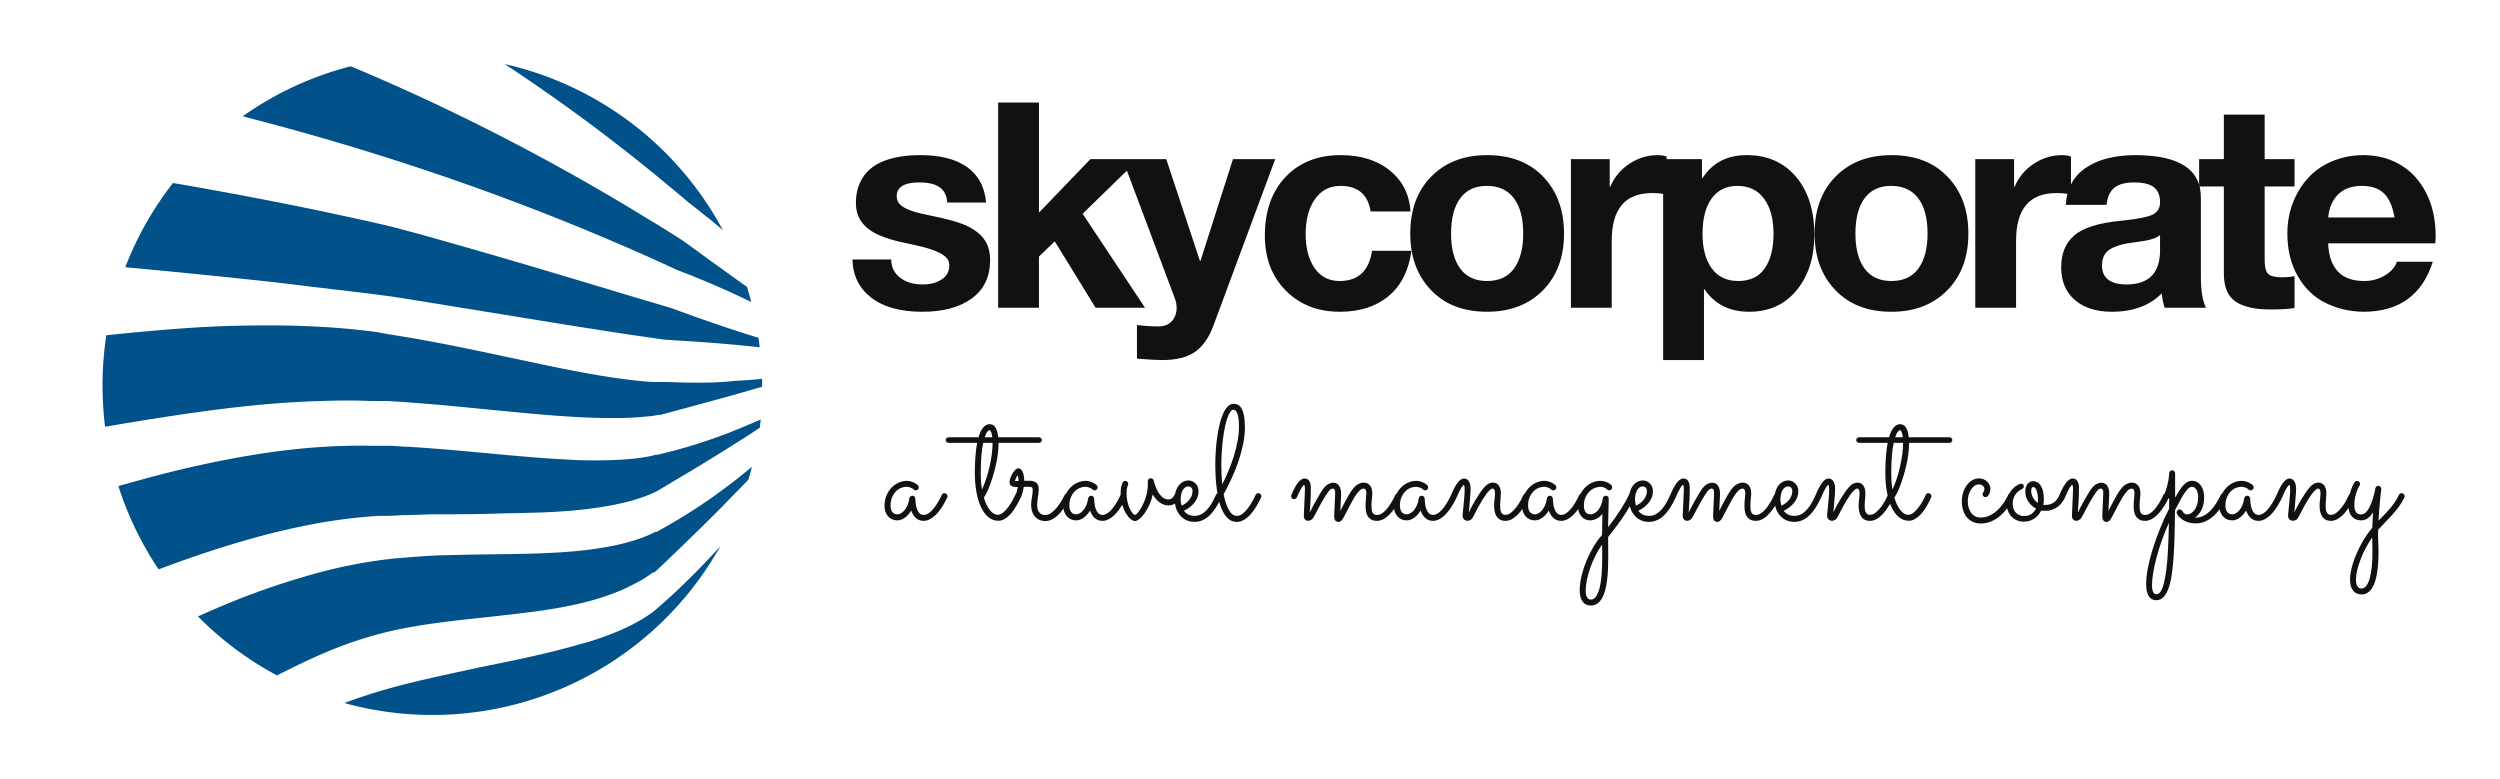
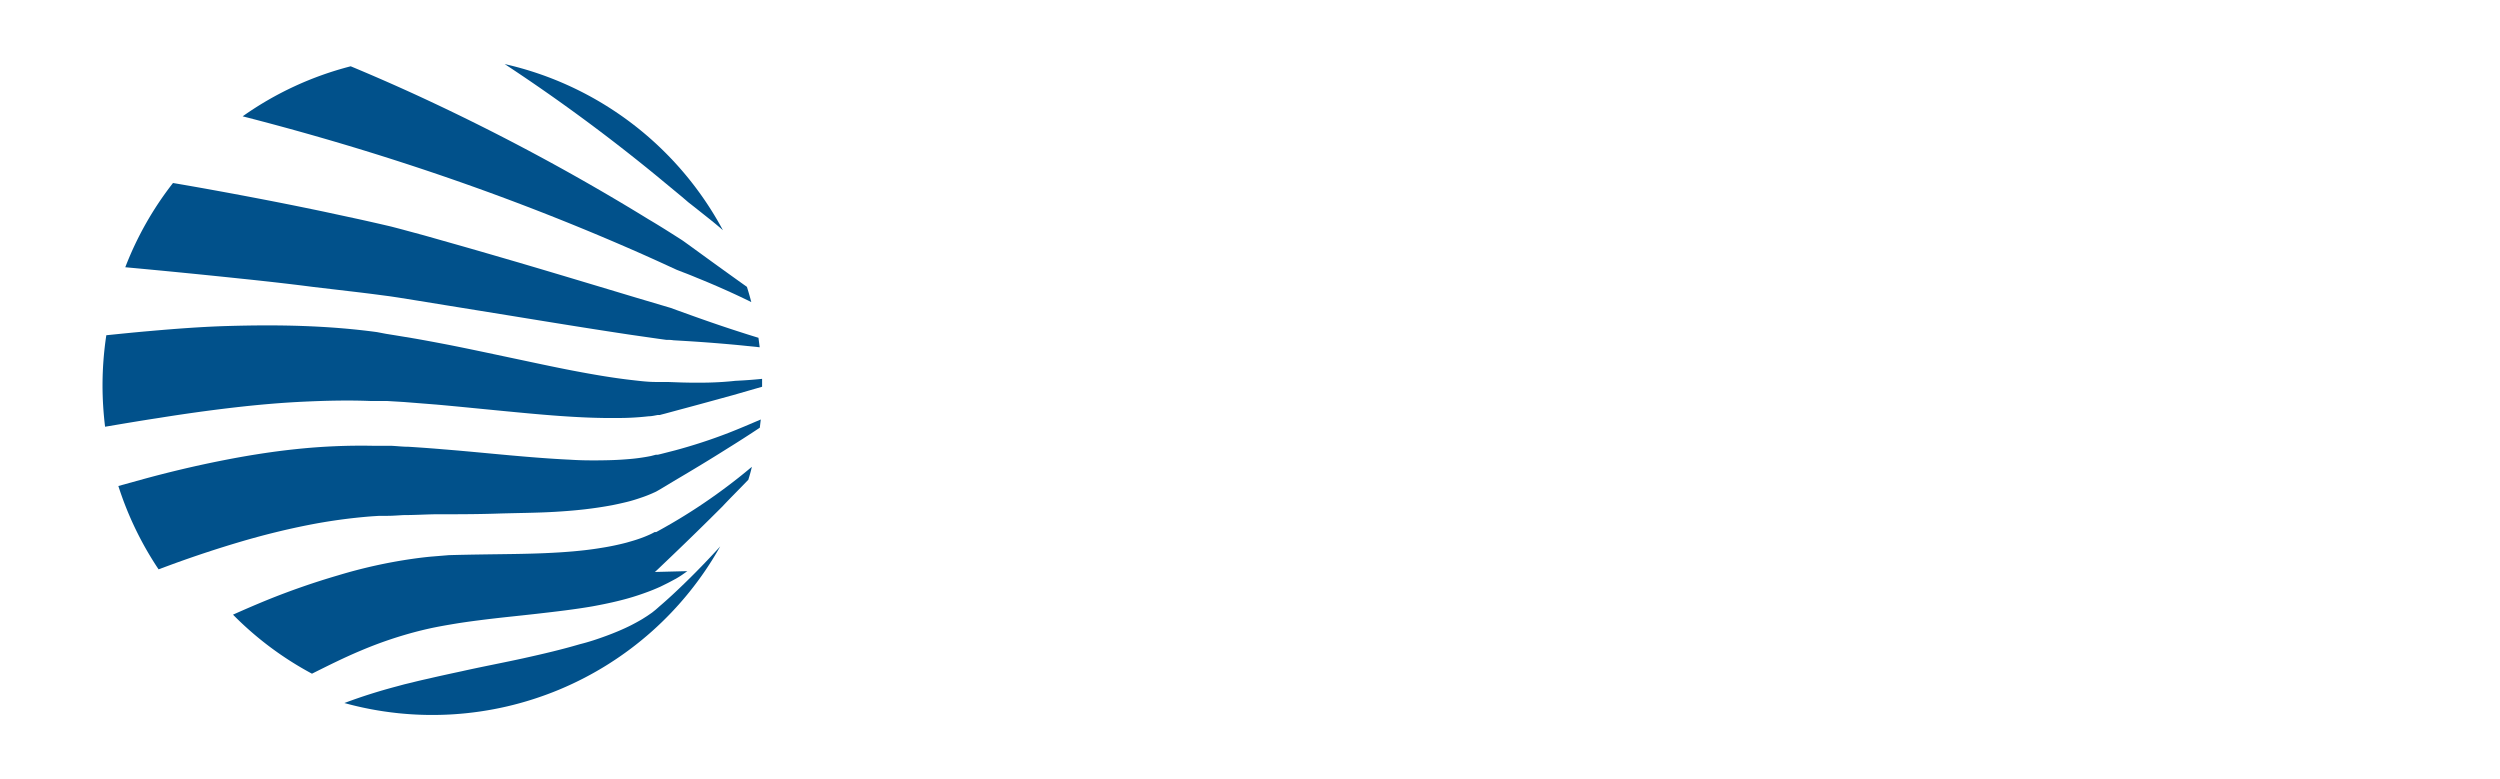
<svg xmlns="http://www.w3.org/2000/svg" version="1.1" width="3162.136" height="985.698" viewBox="0 0 3162.136 985.698">
  <g transform="scale(8.107) translate(10, 10)">
    <defs id="SvgjsDefs9407" />
    <g id="SvgjsG9408" featureKey="symbolFeature-0" transform="matrix(1.286,0,0,1.286,-6.864,-13.482)" fill="#01518b">
      <defs />
      <title />
-       <path d="M85.32,62.07A68.22,68.22,0,0,1,79,66.23c-.54.31-1.08.62-1.63.92l-.2.11-.11,0,0,0h0l-.07,0-.1.05c-.14.08-.32.17-.52.26a14,14,0,0,1-1.32.52c-.48.17-1,.31-1.48.45a30.59,30.59,0,0,1-3.14.65c-1.08.18-2.19.31-3.33.41-2.27.2-4.65.28-7.16.32s-5.15.06-7.92.14c-1.38,0-2.8.11-4.25.21l-2.19.18c-.74.07-1.48.16-2.25.27a61,61,0,0,0-9,2,90.87,90.87,0,0,0-8.63,3c-1.39.57-2.76,1.16-4.12,1.77a39.89,39.89,0,0,0,9.58,7.16c2-1,4-2,6-2.83a48.67,48.67,0,0,1,7.14-2.39c.57-.14,1.17-.28,1.77-.4s1.2-.23,1.8-.33c1.2-.21,2.4-.38,3.59-.53,2.38-.31,4.73-.53,7-.79s4.53-.52,6.73-.9c1.09-.2,2.18-.42,3.26-.69a29.78,29.78,0,0,0,3.27-1c.56-.2,1.12-.43,1.7-.69l.89-.44c.3-.15.62-.33,1-.53a11.4,11.4,0,0,0,1.08-.7c.1-.06.2-.15.31-.22L77,72.1l.09-.07.07-.06.1-.09.19-.18L79,70.22q3.14-3,6.22-6.08c1-1.07,2.09-2.14,3.13-3.23.16-.52.3-1,.43-1.57Q87.07,60.78,85.32,62.07Z" style="fill-rule: evenodd;" />
+       <path d="M85.32,62.07A68.22,68.22,0,0,1,79,66.23c-.54.31-1.08.62-1.63.92l-.2.11-.11,0,0,0h0l-.07,0-.1.05c-.14.08-.32.17-.52.26a14,14,0,0,1-1.32.52c-.48.17-1,.31-1.48.45a30.59,30.59,0,0,1-3.14.65c-1.08.18-2.19.31-3.33.41-2.27.2-4.65.28-7.16.32s-5.15.06-7.92.14l-2.19.18c-.74.07-1.48.16-2.25.27a61,61,0,0,0-9,2,90.87,90.87,0,0,0-8.63,3c-1.39.57-2.76,1.16-4.12,1.77a39.89,39.89,0,0,0,9.58,7.16c2-1,4-2,6-2.83a48.67,48.67,0,0,1,7.14-2.39c.57-.14,1.17-.28,1.77-.4s1.2-.23,1.8-.33c1.2-.21,2.4-.38,3.59-.53,2.38-.31,4.73-.53,7-.79s4.53-.52,6.73-.9c1.09-.2,2.18-.42,3.26-.69a29.78,29.78,0,0,0,3.27-1c.56-.2,1.12-.43,1.7-.69l.89-.44c.3-.15.62-.33,1-.53a11.4,11.4,0,0,0,1.08-.7c.1-.06.2-.15.31-.22L77,72.1l.09-.07.07-.06.1-.09.19-.18L79,70.22q3.14-3,6.22-6.08c1-1.07,2.09-2.14,3.13-3.23.16-.52.3-1,.43-1.57Q87.07,60.78,85.32,62.07Z" style="fill-rule: evenodd;" />
      <path d="M80.24,49.11l-1.68-.06-.42,0-.21,0h-.16c-.19,0-.42,0-.65,0-1,0-2-.13-3.14-.26-2.21-.26-4.54-.66-6.94-1.12s-4.87-1-7.43-1.54-5.19-1.11-7.9-1.64c-1.36-.26-2.73-.52-4.13-.76l-2.12-.35-1.06-.17L43.3,43c-2.94-.4-5.92-.63-8.95-.74s-6.09-.09-9.19,0-6.25.33-9.43.61c-1.75.15-3.51.33-5.27.51a40.83,40.83,0,0,0-.46,6.1,41.64,41.64,0,0,0,.31,5c2.25-.38,4.44-.75,6.61-1.08,3-.48,6-.9,8.93-1.24s5.77-.59,8.56-.72,5.52-.19,8.15-.08l1,0,1,0,2,.12,3.92.31c2.59.23,5.13.49,7.62.73s4.93.48,7.33.65,4.74.28,7.12.25c1.2,0,2.39-.06,3.72-.21.34,0,.68-.08,1.06-.15l.14,0h.07l.06,0,.21-.06.43-.11,1.7-.46c2.26-.6,4.46-1.21,6.61-1.8l3.47-1v-.24c0-.24,0-.48,0-.72-1.06.11-2.15.19-3.24.24C84.63,49.15,82.47,49.17,80.24,49.11Z" style="fill-rule: evenodd;" />
      <path d="M79.08,74.93c-.5.46-1,.91-1.52,1.35l-.19.17-.08.07,0,0-.07.06-.09.08-.46.37-.58.4-.63.4c-.44.26-.9.51-1.37.75-.94.47-1.94.89-3,1.28s-2.08.73-3.17,1c-2.17.64-4.46,1.18-6.86,1.71s-4.92,1-7.51,1.58c-1.29.28-2.61.56-3.93.87-.67.15-1.34.3-2,.47l-1,.24-1,.27c-2.11.56-4.21,1.22-6.28,2a40.05,40.05,0,0,0,45.6-19Q82,72.23,79.08,74.93Z" style="fill-rule: evenodd;" />
      <path d="M80.29,26.58l.77.66.78.61,1.56,1.24c.63.5,1.25,1,1.87,1.55A40.08,40.08,0,0,0,58.79,10.48,218.06,218.06,0,0,1,77.17,24Z" style="fill-rule: evenodd;" />
      <path d="M82.65,33.53l-1.57-1.14c-.26-.18-.52-.38-.79-.56l-.8-.51c-1.07-.68-2.15-1.36-3.24-2A266.39,266.39,0,0,0,48.52,14.44q-4.16-1.92-8.41-3.69A39.84,39.84,0,0,0,27,16.82Q37.06,19.4,46.5,22.47a301,301,0,0,1,29,11.08c1.12.5,2.23,1,3.33,1.51l.83.38.82.32c.56.21,1.1.43,1.65.66q3.27,1.32,6.39,2.84l.19.1c-.16-.63-.34-1.24-.53-1.85Q85.44,35.56,82.65,33.53Z" style="fill-rule: evenodd;" />
      <path d="M87.76,43.12c-2.08-.66-4.21-1.39-6.38-2.17l-1.64-.59-.82-.3-.81-.24-3.37-1c-4.56-1.37-9.33-2.81-14.28-4.27-2.48-.72-5-1.46-7.58-2.19L49,31.26l-2-.54-1-.27-1-.26c-1.37-.32-2.72-.63-4.09-.93l-4.13-.89q-4.15-.87-8.45-1.69c-3.21-.61-6.47-1.21-9.78-1.77a39.76,39.76,0,0,0-5.79,10.22q7.17.66,14,1.38c3,.31,5.86.63,8.72,1l4.24.5c1.39.16,2.78.33,4.12.51l1,.13,1,.15,2,.32,4,.65L59.44,41c5.07.83,9.93,1.62,14.6,2.32l3.48.5.88.12c.28,0,.57,0,.85.05l1.69.1q3.36.21,6.56.52l2.23.23-.15-1.15C89,43.51,88.37,43.32,87.76,43.12Z" style="fill-rule: evenodd;" />
      <path d="M85.94,55.23a63.91,63.91,0,0,1-6.49,2.12l-1.68.43-.42.1-.11,0,0,0-.06,0h-.06l-.58.15c-.44.09-.92.17-1.43.24s-1,.12-1.56.16c-1.08.09-2.19.12-3.32.13s-2.31,0-3.48-.08c-2.38-.11-4.85-.31-7.41-.54s-5.23-.5-8-.72c-1.39-.12-2.79-.22-4.22-.31-.71,0-1.43-.09-2.16-.12l-1.09,0-1.13,0a75.12,75.12,0,0,0-9.21.4c-3.09.32-6.18.82-9.28,1.44S18,60,15,60.82l-3.08.85a40.21,40.21,0,0,0,4.88,10.11l1.76-.65c2.75-1,5.48-1.9,8.19-2.7s5.42-1.47,8.08-2a66.5,66.5,0,0,1,7.81-1.08l.95-.06,1,0c.65,0,1.3-.06,1.95-.09,1.29,0,2.57-.08,3.84-.1,2.54,0,5,0,7.45-.08s4.79-.08,7.12-.22c1.17-.07,2.32-.16,3.46-.29s2.3-.3,3.47-.52c.59-.12,1.18-.25,1.79-.4s1.23-.35,1.92-.59c.34-.12.7-.26,1.09-.43l.15-.07.16-.07.15-.07.11-.06.42-.24,1.66-1c2.21-1.3,4.38-2.61,6.5-3.95q2-1.24,3.91-2.51l.12-1C88.53,54.17,87.25,54.72,85.94,55.23Z" style="fill-rule: evenodd;" />
    </g>
    <g id="SvgjsG9409" featureKey="nameFeature-0" transform="matrix(1.121,0,0,1.121,121.699,-6.827)" fill="#111111">
-       <path d="M10.64 18.76 c2.773 0 4.94 0.56 6.5 1.68 s2.433 2.76 2.62 4.92 l-5.4 0 c-0.08 -0.987 -0.44 -1.7 -1.08 -2.14 s-1.573 -0.66 -2.8 -0.66 c-1.067 0 -1.86 0.16 -2.38 0.48 s-0.78 0.8 -0.78 1.44 c0 0.48 0.173 0.88 0.52 1.2 s0.873 0.6 1.58 0.84 s1.487 0.44 2.34 0.6 c2.587 0.507 4.413 1.027 5.48 1.56 s1.847 1.173 2.34 1.92 s0.74 1.667 0.74 2.76 c0 2.32 -0.847 4.1 -2.54 5.34 s-3.993 1.86 -6.9 1.86 c-3.04 0 -5.407 -0.653 -7.1 -1.96 s-2.567 -3.08 -2.62 -5.32 l5.4 0 c0 1.067 0.413 1.913 1.24 2.54 s1.867 0.94 3.12 0.94 c1.067 0 1.953 -0.233 2.66 -0.7 s1.06 -1.113 1.06 -1.94 c0 -0.533 -0.22 -0.973 -0.66 -1.32 s-1.06 -0.653 -1.86 -0.92 s-2.04 -0.573 -3.72 -0.92 c-1.333 -0.267 -2.52 -0.627 -3.56 -1.08 s-1.833 -1.047 -2.38 -1.78 s-0.82 -1.633 -0.82 -2.7 c0 -1.36 0.327 -2.547 0.98 -3.56 s1.653 -1.78 3 -2.3 s3.02 -0.78 5.02 -0.78 z M27.119 11.44 l0 15.32 l7.16 -7.44 l6.72 0 l-7.8 7.6 l8.68 13.08 l-6.88 0 l-5.68 -9.24 l-2.2 2.12 l0 7.12 l-5.68 0 l0 -28.56 l5.68 0 z M44.838 19.32 l4.68 14.16 l0.08 0 l4.52 -14.16 l5.88 0 l-8.64 23.28 c-0.613 1.627 -1.46 2.813 -2.54 3.56 s-2.58 1.12 -4.5 1.12 c-0.827 0 -2.013 -0.067 -3.56 -0.2 l0 -4.68 c1.013 0.133 2.013 0.2 3 0.2 c0.8 0 1.42 -0.247 1.86 -0.74 s0.66 -1.113 0.66 -1.86 c0 -0.427 -0.08 -0.853 -0.24 -1.28 l-7.28 -19.4 l6.08 0 z M69.117 18.76 c2.8 0 5.08 0.713 6.84 2.14 s2.72 3.327 2.88 5.7 l-5.56 0 c-0.373 -2.373 -1.773 -3.56 -4.2 -3.56 c-1.493 0 -2.673 0.613 -3.54 1.84 s-1.3 2.853 -1.3 4.88 c0 1.947 0.413 3.52 1.24 4.72 s1.987 1.8 3.48 1.8 c2.587 0 4.093 -1.4 4.52 -4.2 l5.48 0 c-0.373 2.747 -1.433 4.847 -3.18 6.3 s-4.007 2.18 -6.78 2.18 c-3.067 0 -5.573 -0.98 -7.52 -2.94 s-2.92 -4.513 -2.92 -7.66 c0 -3.413 0.96 -6.133 2.88 -8.16 s4.48 -3.04 7.68 -3.04 z M89.476 18.76 c3.307 0 5.92 1.007 7.84 3.02 s2.88 4.647 2.88 7.9 c0 3.28 -0.98 5.913 -2.94 7.9 s-4.553 2.98 -7.78 2.98 c-3.28 0 -5.88 -1.007 -7.8 -3.02 s-2.88 -4.633 -2.88 -7.86 c0 -3.333 0.98 -5.987 2.94 -7.96 s4.54 -2.96 7.74 -2.96 z M84.476 29.68 c0 2.107 0.427 3.733 1.28 4.88 s2.093 1.72 3.72 1.72 c1.68 0 2.94 -0.587 3.78 -1.76 s1.26 -2.787 1.26 -4.84 c0 -2.133 -0.433 -3.773 -1.3 -4.92 s-2.127 -1.72 -3.78 -1.72 c-1.6 0 -2.827 0.573 -3.68 1.72 s-1.28 2.787 -1.28 4.92 z M113.235 18.76 c0.48 0 0.893 0.067 1.24 0.2 l0 5.28 c-0.613 -0.133 -1.293 -0.2 -2.04 -0.2 c-3.733 0 -5.6 2.213 -5.6 6.64 l0 9.32 l-5.68 0 l0 -20.68 l5.4 0 l0 3.84 l0.08 0 c0.56 -1.333 1.447 -2.4 2.66 -3.2 s2.527 -1.2 3.94 -1.2 z M125.634 18.76 c2.853 0 5.133 1 6.84 3 s2.56 4.707 2.56 8.12 c0 3.12 -0.82 5.68 -2.46 7.68 s-3.847 3 -6.62 3 c-2.72 0 -4.787 -1.04 -6.2 -3.12 l-0.08 0 l0 9.84 l-5.68 0 l0 -27.96 l5.4 0 l0 2.64 l0.08 0 c1.36 -2.133 3.413 -3.2 6.16 -3.2 z M119.474 29.72 c0 2.027 0.427 3.627 1.28 4.8 s2.08 1.76 3.68 1.76 c1.653 0 2.887 -0.587 3.7 -1.76 s1.22 -2.773 1.22 -4.8 c0 -2.08 -0.44 -3.713 -1.32 -4.9 s-2.107 -1.78 -3.68 -1.78 s-2.78 0.587 -3.62 1.76 s-1.26 2.813 -1.26 4.92 z M145.753 18.76 c3.307 0 5.92 1.007 7.84 3.02 s2.88 4.647 2.88 7.9 c0 3.28 -0.98 5.913 -2.94 7.9 s-4.553 2.98 -7.78 2.98 c-3.28 0 -5.88 -1.007 -7.8 -3.02 s-2.88 -4.633 -2.88 -7.86 c0 -3.333 0.98 -5.987 2.94 -7.96 s4.54 -2.96 7.74 -2.96 z M140.753 29.68 c0 2.107 0.427 3.733 1.28 4.88 s2.093 1.72 3.72 1.72 c1.68 0 2.94 -0.587 3.78 -1.76 s1.26 -2.787 1.26 -4.84 c0 -2.133 -0.433 -3.773 -1.3 -4.92 s-2.127 -1.72 -3.78 -1.72 c-1.6 0 -2.827 0.573 -3.68 1.72 s-1.28 2.787 -1.28 4.92 z M169.512 18.76 c0.48 0 0.893 0.067 1.24 0.2 l0 5.28 c-0.613 -0.133 -1.293 -0.2 -2.04 -0.2 c-3.733 0 -5.6 2.213 -5.6 6.64 l0 9.32 l-5.68 0 l0 -20.68 l5.4 0 l0 3.84 l0.08 0 c0.56 -1.333 1.447 -2.4 2.66 -3.2 s2.527 -1.2 3.94 -1.2 z M179.791 18.76 c6.027 0.027 9.04 1.987 9.04 5.88 l0 10.96 c0 2.027 0.24 3.493 0.72 4.4 l-5.76 0 c-0.213 -0.64 -0.347 -1.307 -0.4 -2 c-1.68 1.707 -4 2.56 -6.96 2.56 c-2.16 0 -3.873 -0.547 -5.14 -1.64 s-1.9 -2.613 -1.9 -4.56 c0 -1.893 0.6 -3.36 1.8 -4.4 c1.227 -1.093 3.453 -1.787 6.68 -2.08 c2.293 -0.24 3.747 -0.54 4.36 -0.9 s0.92 -0.913 0.92 -1.66 c0 -0.933 -0.28 -1.627 -0.84 -2.08 s-1.493 -0.68 -2.8 -0.68 c-1.2 0 -2.107 0.247 -2.72 0.74 s-0.973 1.287 -1.08 2.38 l-5.68 0 c0.133 -2.267 1.067 -3.987 2.8 -5.16 s4.053 -1.76 6.96 -1.76 z M175.071 34.12 c0 1.76 1.16 2.64 3.48 2.64 c3.04 -0.027 4.573 -1.587 4.6 -4.68 l0 -2.2 c-0.453 0.453 -1.6 0.787 -3.44 1 c-1.6 0.187 -2.773 0.513 -3.52 0.98 s-1.12 1.22 -1.12 2.26 z M197.71 13.12 l0 6.2 l4.16 0 l0 3.8 l-4.16 0 l0 10.24 c0 0.96 0.16 1.6 0.48 1.92 s0.96 0.48 1.92 0.48 c0.693 0 1.28 -0.053 1.76 -0.16 l0 4.44 c-0.8 0.133 -1.92 0.2 -3.36 0.2 c-2.187 0 -3.813 -0.373 -4.88 -1.12 s-1.6 -2.04 -1.6 -3.88 l0 -12.12 l-3.44 0 l0 -3.8 l3.44 0 l0 -6.2 l5.68 0 z M211.429 18.76 c1.947 0 3.68 0.453 5.2 1.36 s2.713 2.22 3.58 3.94 s1.3 3.7 1.3 5.94 c0 0.213 -0.013 0.56 -0.04 1.04 l-14.92 0 c0.053 1.653 0.487 2.94 1.3 3.86 s2.06 1.38 3.74 1.38 c1.04 0 1.993 -0.26 2.86 -0.78 s1.42 -1.153 1.66 -1.9 l5 0 c-1.467 4.64 -4.693 6.96 -9.68 6.96 c-1.893 -0.027 -3.647 -0.44 -5.26 -1.24 s-2.9 -2.047 -3.86 -3.74 s-1.44 -3.66 -1.44 -5.9 c0 -2.107 0.487 -4.027 1.46 -5.76 s2.267 -3.027 3.88 -3.88 s3.353 -1.28 5.22 -1.28 z M215.789 27.44 c-0.267 -1.547 -0.76 -2.667 -1.48 -3.36 s-1.747 -1.04 -3.08 -1.04 c-1.387 0 -2.48 0.393 -3.28 1.18 s-1.267 1.86 -1.4 3.22 l9.24 0 z" />
-     </g>
+       </g>
    <g id="SvgjsG9410" featureKey="sloganFeature-0" transform="matrix(1.268,0,0,1.268,127.752,45.694)" fill="#111111">
-       <path d="M7.92 17.275 q-0.039 0.078 -0.161 0.327 t-0.312 0.571 t-0.444 0.674 t-0.566 0.645 t-0.674 0.483 t-0.762 0.19 q-0.566 0 -0.952 -0.361 t-0.562 -0.908 q-0.332 0.557 -0.791 0.884 t-0.918 0.327 q-0.361 0 -0.654 -0.132 t-0.498 -0.371 t-0.317 -0.562 t-0.112 -0.703 q0 -0.762 0.259 -1.343 t0.659 -0.972 t0.884 -0.586 t0.933 -0.195 q0.303 0 0.557 0.083 t0.435 0.181 t0.278 0.176 l0.107 0.098 q0.107 0.127 0.107 0.269 t-0.107 0.254 t-0.259 0.112 t-0.259 -0.107 l-0.088 -0.078 q-0.068 -0.049 -0.186 -0.107 t-0.278 -0.103 t-0.366 -0.044 q-0.303 0 -0.645 0.137 t-0.625 0.425 t-0.474 0.723 t-0.19 1.03 q0 0.186 0.039 0.376 t0.137 0.347 t0.264 0.254 t0.41 0.098 q0.176 0 0.405 -0.117 t0.439 -0.361 t0.381 -0.615 t0.239 -0.879 q0.02 -0.137 0.127 -0.229 t0.249 -0.093 t0.244 0.107 t0.112 0.244 q0.01 0.186 0.039 0.522 t0.132 0.669 t0.308 0.576 t0.566 0.244 q0.234 0 0.464 -0.127 t0.449 -0.337 t0.42 -0.479 t0.366 -0.542 t0.293 -0.527 l0.215 -0.439 q0.049 -0.107 0.142 -0.166 t0.2 -0.059 q0.166 0 0.269 0.122 t0.103 0.259 q0 0.068 -0.029 0.137 z M19.551 10.225 q0 0.156 -0.107 0.249 t-0.264 0.093 l-4.951 0 l0 0.107 q0 0.596 -0.088 1.27 t-0.239 1.343 t-0.342 1.304 t-0.391 1.172 t-0.396 0.933 t-0.352 0.591 q0.127 0.449 0.303 0.835 t0.396 0.674 t0.474 0.454 t0.547 0.166 q0.342 0 0.679 -0.288 t0.625 -0.684 t0.508 -0.801 t0.317 -0.645 t0.342 -0.239 q0.166 0 0.269 0.117 t0.103 0.254 q0 0.068 -0.029 0.137 l-0.137 0.312 q-0.117 0.244 -0.298 0.566 t-0.42 0.679 t-0.537 0.649 t-0.64 0.488 t-0.723 0.195 q-0.674 0 -1.211 -0.439 t-0.913 -1.23 t-0.571 -1.875 t-0.195 -2.373 q0 -0.322 0.01 -0.757 t0.039 -0.918 t0.088 -0.996 t0.156 -1.001 l-3.506 0 q-0.156 0 -0.264 -0.093 t-0.107 -0.249 t0.107 -0.249 t0.264 -0.093 l3.672 0 q0.098 -0.352 0.229 -0.645 t0.303 -0.508 t0.381 -0.337 t0.459 -0.122 t0.43 0.122 t0.308 0.337 t0.2 0.508 t0.112 0.645 l4.99 0 q0.156 0 0.264 0.093 t0.107 0.249 z M12.197 16.309 q0.293 -0.645 0.532 -1.392 t0.41 -1.509 t0.264 -1.494 t0.093 -1.348 l-1.152 0 q-0.137 0.605 -0.22 1.499 t-0.083 2.173 q0 0.713 0.039 1.196 t0.117 0.874 z M13.105 9.004 q-0.088 0 -0.254 0.19 t-0.332 0.688 l0.938 0 q-0.049 -0.41 -0.142 -0.645 t-0.21 -0.234 z M12.354 17.012 l0 0.01 l0 -0.01 z M17.334 15.986 q-0.039 0.264 -0.098 0.493 t-0.112 0.4 t-0.093 0.278 t-0.049 0.117 q-0.098 0.225 -0.342 0.225 q-0.137 0 -0.254 -0.103 t-0.117 -0.259 q0 -0.059 0.02 -0.088 t0.059 -0.117 t0.098 -0.293 t0.146 -0.635 q-0.166 0 -0.342 -0.01 t-0.327 -0.068 t-0.249 -0.186 t-0.098 -0.352 q0 -0.166 0.093 -0.449 t0.249 -0.557 t0.352 -0.474 t0.391 -0.2 q0.225 0 0.366 0.166 t0.22 0.405 t0.112 0.503 t0.034 0.459 l0.635 -0.01 q0.557 0 0.85 0.244 t0.293 0.801 q0 0.225 -0.029 0.469 t-0.068 0.503 t-0.068 0.513 t-0.029 0.498 q0 0.352 0.098 0.581 t0.244 0.366 t0.312 0.19 t0.303 0.054 q0.42 0 0.791 -0.273 t0.684 -0.659 t0.562 -0.815 t0.415 -0.752 q0.049 -0.088 0.137 -0.137 t0.186 -0.049 q0.176 0 0.273 0.112 t0.098 0.249 q0 0.098 -0.039 0.176 q-0.225 0.4 -0.522 0.903 t-0.679 0.942 t-0.854 0.742 t-1.04 0.303 q-0.352 0 -0.664 -0.132 t-0.542 -0.381 t-0.366 -0.615 t-0.137 -0.825 q0 -0.488 0.098 -0.972 t0.098 -0.923 q0 -0.186 -0.083 -0.278 t-0.366 -0.093 l-0.293 0 z M16.68 15.264 q0 -0.068 -0.005 -0.181 t-0.02 -0.22 t-0.039 -0.186 t-0.054 -0.078 t-0.073 0.073 t-0.093 0.176 t-0.088 0.22 t-0.059 0.195 l0.43 0 z M29.922 17.275 q-0.039 0.078 -0.161 0.327 t-0.312 0.571 t-0.444 0.674 t-0.566 0.645 t-0.674 0.483 t-0.762 0.19 q-0.566 0 -0.952 -0.361 t-0.562 -0.908 q-0.332 0.557 -0.791 0.884 t-0.918 0.327 q-0.361 0 -0.654 -0.132 t-0.498 -0.371 t-0.317 -0.562 t-0.112 -0.703 q0 -0.762 0.259 -1.343 t0.659 -0.972 t0.884 -0.586 t0.933 -0.195 q0.303 0 0.557 0.083 t0.435 0.181 t0.278 0.176 l0.107 0.098 q0.107 0.127 0.107 0.269 t-0.107 0.254 t-0.259 0.112 t-0.259 -0.107 l-0.088 -0.078 q-0.068 -0.049 -0.186 -0.107 t-0.278 -0.103 t-0.366 -0.044 q-0.303 0 -0.645 0.137 t-0.625 0.425 t-0.474 0.723 t-0.19 1.03 q0 0.186 0.039 0.376 t0.137 0.347 t0.264 0.254 t0.41 0.098 q0.176 0 0.405 -0.117 t0.439 -0.361 t0.381 -0.615 t0.239 -0.879 q0.02 -0.137 0.127 -0.229 t0.249 -0.093 t0.244 0.107 t0.112 0.244 q0.01 0.186 0.039 0.522 t0.132 0.669 t0.308 0.576 t0.566 0.244 q0.234 0 0.464 -0.127 t0.449 -0.337 t0.42 -0.479 t0.366 -0.542 t0.293 -0.527 l0.215 -0.439 q0.049 -0.107 0.142 -0.166 t0.2 -0.059 q0.166 0 0.269 0.122 t0.103 0.259 q0 0.068 -0.029 0.137 z M33.203 16.924 q-0.146 0.684 -0.42 1.274 t-0.581 1.03 t-0.62 0.693 t-0.537 0.273 q-0.254 0 -0.562 -0.254 t-0.586 -0.708 t-0.464 -1.079 t-0.186 -1.357 q0 -0.645 0.112 -0.977 t0.142 -0.381 q0.049 -0.088 0.132 -0.137 t0.19 -0.049 q0.166 0 0.264 0.112 t0.098 0.249 q0 0.098 -0.039 0.166 q-0.01 0.02 -0.088 0.264 t-0.078 0.732 q0 0.576 0.117 1.064 t0.283 0.84 t0.347 0.552 t0.298 0.2 q0.078 0 0.229 -0.146 t0.322 -0.4 t0.352 -0.605 t0.332 -0.767 t0.244 -0.879 t0.093 -0.942 l-0.01 -0.381 q0 -0.166 0.103 -0.278 t0.269 -0.112 q0.127 0 0.229 0.078 t0.132 0.215 q0 -0.01 0.039 0.156 t0.132 0.425 t0.234 0.562 t0.342 0.562 t0.464 0.435 t0.605 0.176 q0.186 0 0.322 -0.078 t0.225 -0.176 t0.132 -0.186 t0.044 -0.098 q0.039 -0.107 0.132 -0.171 t0.21 -0.063 q0.156 0 0.264 0.112 t0.107 0.259 q0 0.068 -0.029 0.137 q-0.059 0.137 -0.171 0.312 t-0.288 0.332 t-0.415 0.259 t-0.532 0.103 q-0.342 0 -0.635 -0.122 t-0.532 -0.312 t-0.435 -0.43 t-0.332 -0.483 z M37.041 18.926 q0.205 0.283 0.527 0.454 t0.796 0.171 t0.864 -0.229 t0.713 -0.601 t0.576 -0.83 t0.459 -0.918 q0.049 -0.107 0.137 -0.161 t0.195 -0.054 q0.166 0 0.269 0.117 t0.103 0.254 q0 0.049 -0.01 0.083 t-0.029 0.073 q-0.674 1.484 -1.47 2.236 t-1.802 0.771 q-0.645 0 -1.113 -0.249 t-0.771 -0.645 t-0.449 -0.894 t-0.146 -0.996 t0.122 -0.918 t0.352 -0.732 t0.547 -0.488 t0.698 -0.176 q0.225 0 0.444 0.093 t0.396 0.264 t0.283 0.415 t0.107 0.557 q0 0.4 -0.137 0.752 t-0.376 0.654 t-0.571 0.557 t-0.713 0.439 z M36.748 18.291 q0.303 -0.127 0.552 -0.322 t0.425 -0.43 t0.273 -0.493 t0.098 -0.522 q0 -0.293 -0.146 -0.444 t-0.342 -0.151 q-0.264 0 -0.449 0.146 t-0.303 0.381 t-0.171 0.522 t-0.054 0.571 q0 0.176 0.034 0.371 t0.083 0.371 z M46.533 17.295 q-0.107 0.225 -0.269 0.532 t-0.366 0.64 t-0.459 0.659 t-0.552 0.586 t-0.635 0.42 t-0.718 0.161 q-0.586 0 -1.006 -0.361 t-0.713 -0.947 t-0.474 -1.333 t-0.278 -1.523 t-0.132 -1.509 t-0.034 -1.299 q0 -0.82 0.054 -1.699 t0.171 -1.719 t0.298 -1.592 t0.43 -1.318 t0.571 -0.898 t0.732 -0.332 q0.322 0 0.581 0.151 t0.435 0.493 t0.273 0.889 t0.098 1.338 q0 0.977 -0.205 2.017 t-0.557 2.095 t-0.83 2.104 t-1.025 2.046 q0.244 1.24 0.654 1.948 t0.986 0.708 q0.391 0 0.752 -0.308 t0.664 -0.728 t0.532 -0.854 t0.356 -0.698 q0.049 -0.098 0.137 -0.151 t0.195 -0.054 q0.166 0 0.269 0.117 t0.103 0.264 q0 0.059 -0.039 0.156 z M41.641 13.369 q0 0.625 0.029 1.201 t0.078 1.103 q0.41 -0.791 0.781 -1.685 t0.654 -1.807 t0.454 -1.816 t0.171 -1.724 q0 -1.152 -0.186 -1.65 t-0.498 -0.498 q-0.205 0 -0.396 0.283 t-0.356 0.771 t-0.303 1.152 t-0.229 1.426 t-0.146 1.592 t-0.054 1.65 z M52.52 19.131 q0.146 -0.293 0.376 -0.728 t0.479 -0.874 t0.488 -0.83 t0.405 -0.596 q0.283 -0.342 0.586 -0.488 t0.557 -0.146 t0.435 0.107 t0.298 0.288 t0.176 0.42 t0.059 0.513 q0 0.156 -0.01 0.41 l-0.029 0.547 l-0.059 1.191 q0.146 -0.293 0.332 -0.649 t0.376 -0.708 t0.366 -0.659 t0.322 -0.503 q0.42 -0.576 0.786 -0.771 t0.649 -0.195 q0.332 0 0.547 0.122 t0.337 0.312 t0.171 0.425 t0.049 0.449 q0 0.332 -0.049 0.693 t-0.049 0.859 q0 0.205 0.02 0.41 t0.083 0.361 t0.2 0.254 t0.381 0.098 t0.488 -0.132 t0.469 -0.347 t0.425 -0.488 t0.366 -0.547 t0.293 -0.522 t0.205 -0.425 q0.049 -0.107 0.137 -0.166 t0.195 -0.059 q0.166 0 0.269 0.122 t0.103 0.259 q0 0.068 -0.029 0.137 l-0.156 0.322 q-0.117 0.254 -0.312 0.571 t-0.454 0.669 t-0.571 0.649 t-0.674 0.488 t-0.762 0.19 q-0.43 0 -0.698 -0.151 t-0.43 -0.405 t-0.22 -0.586 t-0.059 -0.693 q0 -0.479 0.049 -0.884 t0.049 -0.64 t-0.044 -0.361 t-0.107 -0.181 t-0.122 -0.063 l-0.088 0 q-0.234 0 -0.493 0.259 t-0.532 0.688 t-0.557 0.977 l-0.586 1.113 l-0.273 0.518 q-0.117 0.205 -0.22 0.322 t-0.2 0.166 t-0.215 0.049 q-0.254 0 -0.386 -0.176 t-0.132 -0.459 q0 -0.146 0.01 -0.391 l0.02 -0.537 q0.01 -0.293 0.029 -0.605 t0.029 -0.605 l0.02 -0.508 q0.01 -0.225 0.01 -0.342 q0 -0.254 -0.088 -0.366 t-0.2 -0.112 t-0.244 0.078 t-0.308 0.303 q-0.137 0.176 -0.347 0.513 t-0.444 0.747 t-0.464 0.84 t-0.396 0.771 q-0.205 0.41 -0.41 0.562 t-0.4 0.151 q-0.283 0 -0.42 -0.171 t-0.137 -0.454 l0.137 -3.115 q0.01 -0.244 -0.02 -0.449 t-0.078 -0.244 q-0.078 0.02 -0.308 0.361 t-0.581 1.191 q-0.049 0.107 -0.146 0.166 t-0.205 0.059 q-0.166 0 -0.264 -0.112 t-0.098 -0.259 q0 -0.068 0.029 -0.146 q0.439 -1.045 0.84 -1.538 t0.781 -0.493 q0.225 0 0.376 0.103 t0.239 0.264 t0.127 0.366 t0.039 0.4 q0 0.869 -0.039 1.592 z M70.596 17.275 q-0.039 0.078 -0.161 0.327 t-0.312 0.571 t-0.444 0.674 t-0.566 0.645 t-0.674 0.483 t-0.762 0.19 q-0.566 0 -0.952 -0.361 t-0.562 -0.908 q-0.332 0.557 -0.791 0.884 t-0.918 0.327 q-0.361 0 -0.654 -0.132 t-0.498 -0.371 t-0.317 -0.562 t-0.112 -0.703 q0 -0.762 0.259 -1.343 t0.659 -0.972 t0.884 -0.586 t0.933 -0.195 q0.303 0 0.557 0.083 t0.435 0.181 t0.278 0.176 l0.107 0.098 q0.107 0.127 0.107 0.269 t-0.107 0.254 t-0.259 0.112 t-0.259 -0.107 l-0.088 -0.078 q-0.068 -0.049 -0.186 -0.107 t-0.278 -0.103 t-0.366 -0.044 q-0.303 0 -0.645 0.137 t-0.625 0.425 t-0.474 0.723 t-0.19 1.03 q0 0.186 0.039 0.376 t0.137 0.347 t0.264 0.254 t0.41 0.098 q0.176 0 0.405 -0.117 t0.439 -0.361 t0.381 -0.615 t0.239 -0.879 q0.02 -0.137 0.127 -0.229 t0.249 -0.093 t0.244 0.107 t0.112 0.244 q0.01 0.186 0.039 0.522 t0.132 0.669 t0.308 0.576 t0.566 0.244 q0.234 0 0.464 -0.127 t0.449 -0.337 t0.42 -0.479 t0.366 -0.542 t0.293 -0.527 l0.215 -0.439 q0.049 -0.107 0.142 -0.166 t0.2 -0.059 q0.166 0 0.269 0.122 t0.103 0.259 q0 0.068 -0.029 0.137 z M72.09 19.121 q0.156 -0.322 0.361 -0.708 t0.439 -0.781 t0.493 -0.786 t0.542 -0.737 t0.571 -0.498 t0.542 -0.151 q0.508 0 0.752 0.371 t0.244 0.918 q0 0.127 -0.01 0.303 l-0.059 0.801 q-0.02 0.215 -0.02 0.4 q0 0.234 0.024 0.449 t0.093 0.376 t0.195 0.254 t0.332 0.093 q0.371 0 0.723 -0.288 t0.649 -0.684 t0.518 -0.806 t0.327 -0.664 q0.049 -0.107 0.142 -0.166 t0.2 -0.059 q0.166 0 0.269 0.122 t0.103 0.259 q0 0.068 -0.029 0.137 l-0.156 0.322 q-0.117 0.244 -0.308 0.562 t-0.444 0.674 t-0.562 0.649 t-0.664 0.488 t-0.747 0.195 q-0.439 0 -0.713 -0.171 t-0.43 -0.449 t-0.21 -0.615 t-0.054 -0.679 q0 -0.146 0.015 -0.332 t0.039 -0.391 t0.039 -0.41 t0.015 -0.391 q0 -0.312 -0.098 -0.425 t-0.176 -0.112 q-0.156 0 -0.356 0.181 t-0.42 0.474 t-0.449 0.659 t-0.43 0.728 t-0.371 0.688 t-0.269 0.542 q-0.195 0.41 -0.391 0.552 t-0.4 0.142 q-0.283 0 -0.454 -0.171 t-0.171 -0.483 q0 -0.068 0.02 -0.273 l0.166 -1.719 q0.029 -0.312 0.049 -0.586 t0.02 -0.459 q0 -0.244 -0.02 -0.469 t-0.078 -0.273 q-0.088 0.029 -0.312 0.366 t-0.576 1.187 q-0.049 0.107 -0.146 0.166 t-0.205 0.059 q-0.166 0 -0.264 -0.112 t-0.098 -0.259 q0 -0.068 0.029 -0.146 q0.439 -1.045 0.825 -1.538 t0.767 -0.493 q0.225 0 0.381 0.112 t0.249 0.298 t0.137 0.41 t0.044 0.459 q0 0.176 -0.024 0.547 t-0.063 0.791 l-0.068 0.85 q-0.039 0.42 -0.068 0.703 z M86.367 17.275 q-0.039 0.078 -0.161 0.327 t-0.312 0.571 t-0.444 0.674 t-0.566 0.645 t-0.674 0.483 t-0.762 0.19 q-0.566 0 -0.952 -0.361 t-0.562 -0.908 q-0.332 0.557 -0.791 0.884 t-0.918 0.327 q-0.361 0 -0.654 -0.132 t-0.498 -0.371 t-0.317 -0.562 t-0.112 -0.703 q0 -0.762 0.259 -1.343 t0.659 -0.972 t0.884 -0.586 t0.933 -0.195 q0.303 0 0.557 0.083 t0.435 0.181 t0.278 0.176 l0.107 0.098 q0.107 0.127 0.107 0.269 t-0.107 0.254 t-0.259 0.112 t-0.259 -0.107 l-0.088 -0.078 q-0.068 -0.049 -0.186 -0.107 t-0.278 -0.103 t-0.366 -0.044 q-0.303 0 -0.645 0.137 t-0.625 0.425 t-0.474 0.723 t-0.19 1.03 q0 0.186 0.039 0.376 t0.137 0.347 t0.264 0.254 t0.41 0.098 q0.176 0 0.405 -0.117 t0.439 -0.361 t0.381 -0.615 t0.239 -0.879 q0.02 -0.137 0.127 -0.229 t0.249 -0.093 t0.244 0.107 t0.112 0.244 q0.01 0.186 0.039 0.522 t0.132 0.669 t0.308 0.576 t0.566 0.244 q0.234 0 0.464 -0.127 t0.449 -0.337 t0.42 -0.479 t0.366 -0.542 t0.293 -0.527 l0.215 -0.439 q0.049 -0.107 0.142 -0.166 t0.2 -0.059 q0.166 0 0.269 0.122 t0.103 0.259 q0 0.068 -0.029 0.137 z M89.229 20.957 q1.836 -2.393 2.549 -3.975 q0.049 -0.107 0.132 -0.161 t0.19 -0.054 q0.166 0 0.273 0.112 t0.107 0.259 q0 0.068 -0.029 0.137 q-0.43 0.977 -1.221 2.178 t-2.002 2.715 q0 0.615 0.01 1.23 t0.01 1.348 t-0.034 1.45 t-0.122 1.367 t-0.239 1.201 t-0.391 0.957 t-0.576 0.635 t-0.796 0.229 q-0.654 0 -1.006 -0.498 t-0.352 -1.416 q0 -0.488 0.093 -1.06 t0.269 -1.177 t0.425 -1.226 t0.552 -1.206 t0.659 -1.123 t0.757 -0.977 l0.02 -1.357 q0 -0.674 0.02 -1.24 q-0.293 0.371 -0.698 0.586 t-0.806 0.215 q-0.342 0 -0.62 -0.132 t-0.474 -0.371 t-0.303 -0.562 t-0.107 -0.703 q0 -0.762 0.259 -1.343 t0.659 -0.972 t0.884 -0.586 t0.933 -0.195 q0.303 0 0.557 0.078 t0.435 0.176 t0.278 0.186 l0.107 0.098 q0.107 0.117 0.107 0.264 t-0.107 0.259 t-0.249 0.112 t-0.269 -0.107 l-0.098 -0.088 q-0.068 -0.049 -0.171 -0.107 t-0.244 -0.098 t-0.337 -0.039 q-0.293 0 -0.645 0.132 t-0.654 0.415 t-0.508 0.728 t-0.205 1.069 q0 0.469 0.205 0.757 t0.635 0.288 q0.205 0 0.435 -0.117 t0.444 -0.361 t0.376 -0.615 t0.229 -0.879 q0.02 -0.137 0.127 -0.229 t0.264 -0.093 t0.249 0.117 t0.093 0.264 l-0.049 2.168 q-0.02 0.635 -0.029 1.338 z M88.486 23.096 q-0.459 0.635 -0.83 1.382 t-0.635 1.509 t-0.405 1.48 t-0.142 1.284 q0 0.361 0.063 0.576 t0.156 0.332 t0.205 0.156 t0.21 0.039 q0.303 0 0.527 -0.244 t0.381 -0.649 t0.254 -0.933 t0.146 -1.089 t0.068 -1.118 t0.02 -1.025 l0 -0.84 z M92.949 18.926 q0.205 0.283 0.527 0.454 t0.796 0.171 t0.864 -0.229 t0.713 -0.601 t0.576 -0.83 t0.459 -0.918 q0.049 -0.107 0.137 -0.161 t0.195 -0.054 q0.166 0 0.269 0.117 t0.103 0.254 q0 0.049 -0.01 0.083 t-0.029 0.073 q-0.674 1.484 -1.47 2.236 t-1.802 0.771 q-0.645 0 -1.113 -0.249 t-0.771 -0.645 t-0.449 -0.894 t-0.146 -0.996 t0.122 -0.918 t0.352 -0.732 t0.547 -0.488 t0.698 -0.176 q0.225 0 0.444 0.093 t0.396 0.264 t0.283 0.415 t0.107 0.557 q0 0.4 -0.137 0.752 t-0.376 0.654 t-0.571 0.557 t-0.713 0.439 z M92.656 18.291 q0.303 -0.127 0.552 -0.322 t0.425 -0.43 t0.273 -0.493 t0.098 -0.522 q0 -0.293 -0.146 -0.444 t-0.342 -0.151 q-0.264 0 -0.449 0.146 t-0.303 0.381 t-0.171 0.522 t-0.054 0.571 q0 0.176 0.034 0.371 t0.083 0.371 z M99.141 19.131 q0.146 -0.293 0.376 -0.728 t0.479 -0.874 t0.488 -0.83 t0.405 -0.596 q0.283 -0.342 0.586 -0.488 t0.557 -0.146 t0.435 0.107 t0.298 0.288 t0.176 0.42 t0.059 0.513 q0 0.156 -0.01 0.41 l-0.029 0.547 l-0.059 1.191 q0.146 -0.293 0.332 -0.649 t0.376 -0.708 t0.366 -0.659 t0.322 -0.503 q0.42 -0.576 0.786 -0.771 t0.649 -0.195 q0.332 0 0.547 0.122 t0.337 0.312 t0.171 0.425 t0.049 0.449 q0 0.332 -0.049 0.693 t-0.049 0.859 q0 0.205 0.02 0.41 t0.083 0.361 t0.2 0.254 t0.381 0.098 t0.488 -0.132 t0.469 -0.347 t0.425 -0.488 t0.366 -0.547 t0.293 -0.522 t0.205 -0.425 q0.049 -0.107 0.137 -0.166 t0.195 -0.059 q0.166 0 0.269 0.122 t0.103 0.259 q0 0.068 -0.029 0.137 l-0.156 0.322 q-0.117 0.254 -0.312 0.571 t-0.454 0.669 t-0.571 0.649 t-0.674 0.488 t-0.762 0.19 q-0.43 0 -0.698 -0.151 t-0.43 -0.405 t-0.22 -0.586 t-0.059 -0.693 q0 -0.479 0.049 -0.884 t0.049 -0.64 t-0.044 -0.361 t-0.107 -0.181 t-0.122 -0.063 l-0.088 0 q-0.234 0 -0.493 0.259 t-0.532 0.688 t-0.557 0.977 l-0.586 1.113 l-0.273 0.518 q-0.117 0.205 -0.22 0.322 t-0.2 0.166 t-0.215 0.049 q-0.254 0 -0.386 -0.176 t-0.132 -0.459 q0 -0.146 0.01 -0.391 l0.02 -0.537 q0.01 -0.293 0.029 -0.605 t0.029 -0.605 l0.02 -0.508 q0.01 -0.225 0.01 -0.342 q0 -0.254 -0.088 -0.366 t-0.2 -0.112 t-0.244 0.078 t-0.308 0.303 q-0.137 0.176 -0.347 0.513 t-0.444 0.747 t-0.464 0.84 t-0.396 0.771 q-0.205 0.41 -0.41 0.562 t-0.4 0.151 q-0.283 0 -0.42 -0.171 t-0.137 -0.454 l0.137 -3.115 q0.01 -0.244 -0.02 -0.449 t-0.078 -0.244 q-0.078 0.02 -0.308 0.361 t-0.581 1.191 q-0.049 0.107 -0.146 0.166 t-0.205 0.059 q-0.166 0 -0.264 -0.112 t-0.098 -0.259 q0 -0.068 0.029 -0.146 q0.439 -1.045 0.84 -1.538 t0.781 -0.493 q0.225 0 0.376 0.103 t0.239 0.264 t0.127 0.366 t0.039 0.4 q0 0.869 -0.039 1.592 z M110.84 18.926 q0.205 0.283 0.527 0.454 t0.796 0.171 t0.864 -0.229 t0.713 -0.601 t0.576 -0.83 t0.459 -0.918 q0.049 -0.107 0.137 -0.161 t0.195 -0.054 q0.166 0 0.269 0.117 t0.103 0.254 q0 0.049 -0.01 0.083 t-0.029 0.073 q-0.674 1.484 -1.47 2.236 t-1.802 0.771 q-0.645 0 -1.113 -0.249 t-0.771 -0.645 t-0.449 -0.894 t-0.146 -0.996 t0.122 -0.918 t0.352 -0.732 t0.547 -0.488 t0.698 -0.176 q0.225 0 0.444 0.093 t0.396 0.264 t0.283 0.415 t0.107 0.557 q0 0.4 -0.137 0.752 t-0.376 0.654 t-0.571 0.557 t-0.713 0.439 z M110.547 18.291 q0.303 -0.127 0.552 -0.322 t0.425 -0.43 t0.273 -0.493 t0.098 -0.522 q0 -0.293 -0.146 -0.444 t-0.342 -0.151 q-0.264 0 -0.449 0.146 t-0.303 0.381 t-0.171 0.522 t-0.054 0.571 q0 0.176 0.034 0.371 t0.083 0.371 z M116.943 19.121 q0.156 -0.322 0.361 -0.708 t0.439 -0.781 t0.493 -0.786 t0.542 -0.737 t0.571 -0.498 t0.542 -0.151 q0.508 0 0.752 0.371 t0.244 0.918 q0 0.127 -0.01 0.303 l-0.059 0.801 q-0.02 0.215 -0.02 0.4 q0 0.234 0.024 0.449 t0.093 0.376 t0.195 0.254 t0.332 0.093 q0.371 0 0.723 -0.288 t0.649 -0.684 t0.518 -0.806 t0.327 -0.664 q0.049 -0.107 0.142 -0.166 t0.2 -0.059 q0.166 0 0.269 0.122 t0.103 0.259 q0 0.068 -0.029 0.137 l-0.156 0.322 q-0.117 0.244 -0.308 0.562 t-0.444 0.674 t-0.562 0.649 t-0.664 0.488 t-0.747 0.195 q-0.439 0 -0.713 -0.171 t-0.43 -0.449 t-0.21 -0.615 t-0.054 -0.679 q0 -0.146 0.015 -0.332 t0.039 -0.391 t0.039 -0.41 t0.015 -0.391 q0 -0.312 -0.098 -0.425 t-0.176 -0.112 q-0.156 0 -0.356 0.181 t-0.42 0.474 t-0.449 0.659 t-0.43 0.728 t-0.371 0.688 t-0.269 0.542 q-0.195 0.41 -0.391 0.552 t-0.4 0.142 q-0.283 0 -0.454 -0.171 t-0.171 -0.483 q0 -0.068 0.02 -0.273 l0.166 -1.719 q0.029 -0.312 0.049 -0.586 t0.02 -0.459 q0 -0.244 -0.02 -0.469 t-0.078 -0.273 q-0.088 0.029 -0.312 0.366 t-0.576 1.187 q-0.049 0.107 -0.146 0.166 t-0.205 0.059 q-0.166 0 -0.264 -0.112 t-0.098 -0.259 q0 -0.068 0.029 -0.146 q0.439 -1.045 0.825 -1.538 t0.767 -0.493 q0.225 0 0.381 0.112 t0.249 0.298 t0.137 0.41 t0.044 0.459 q0 0.176 -0.024 0.547 t-0.063 0.791 l-0.068 0.85 q-0.039 0.42 -0.068 0.703 z M131.582 10.225 q0 0.156 -0.107 0.249 t-0.264 0.093 l-4.951 0 l0 0.107 q0 0.596 -0.088 1.27 t-0.239 1.343 t-0.342 1.304 t-0.391 1.172 t-0.396 0.933 t-0.352 0.591 q0.127 0.449 0.303 0.835 t0.396 0.674 t0.474 0.454 t0.547 0.166 q0.342 0 0.679 -0.288 t0.625 -0.684 t0.508 -0.801 t0.317 -0.645 t0.342 -0.239 q0.166 0 0.269 0.117 t0.103 0.254 q0 0.068 -0.029 0.137 l-0.137 0.312 q-0.117 0.244 -0.298 0.566 t-0.42 0.679 t-0.537 0.649 t-0.64 0.488 t-0.723 0.195 q-0.674 0 -1.211 -0.439 t-0.913 -1.23 t-0.571 -1.875 t-0.195 -2.373 q0 -0.322 0.01 -0.757 t0.039 -0.918 t0.088 -0.996 t0.156 -1.001 l-3.506 0 q-0.156 0 -0.264 -0.093 t-0.107 -0.249 t0.107 -0.249 t0.264 -0.093 l3.672 0 q0.098 -0.352 0.229 -0.645 t0.303 -0.508 t0.381 -0.337 t0.459 -0.122 t0.43 0.122 t0.308 0.337 t0.2 0.508 t0.112 0.645 l4.99 0 q0.156 0 0.264 0.093 t0.107 0.249 z M124.229 16.309 q0.293 -0.645 0.532 -1.392 t0.41 -1.509 t0.264 -1.494 t0.093 -1.348 l-1.152 0 q-0.137 0.605 -0.22 1.499 t-0.083 2.173 q0 0.713 0.039 1.196 t0.117 0.874 z M125.137 9.004 q-0.088 0 -0.254 0.19 t-0.332 0.688 l0.938 0 q-0.049 -0.41 -0.142 -0.645 t-0.21 -0.234 z M124.385 17.012 l0 0.01 l0 -0.01 z M139.121 17.295 q-0.059 0.107 -0.2 0.391 t-0.381 0.64 t-0.571 0.737 t-0.762 0.698 t-0.962 0.522 t-1.157 0.205 q-0.557 0 -0.986 -0.2 t-0.732 -0.566 t-0.459 -0.864 t-0.156 -1.094 t0.166 -1.108 t0.454 -0.894 t0.669 -0.601 t0.811 -0.22 q0.322 0 0.586 0.112 t0.444 0.298 t0.283 0.41 t0.103 0.444 t-0.054 0.405 t-0.137 0.327 t-0.19 0.225 t-0.215 0.083 q-0.166 0 -0.269 -0.107 t-0.103 -0.264 q0 -0.078 0.039 -0.137 l0.078 -0.127 q0.039 -0.059 0.073 -0.151 t0.034 -0.239 q0 -0.205 -0.19 -0.371 t-0.474 -0.166 t-0.532 0.166 t-0.435 0.444 t-0.298 0.654 t-0.112 0.786 t0.098 0.771 t0.293 0.64 t0.493 0.444 t0.708 0.166 q0.527 0 0.977 -0.19 t0.82 -0.483 t0.654 -0.64 t0.483 -0.654 t0.312 -0.537 t0.132 -0.288 q0.039 -0.098 0.132 -0.151 t0.2 -0.054 q0.166 0 0.269 0.117 t0.103 0.264 q0 0.059 -0.039 0.156 z M142.959 18.926 q-0.244 0 -0.43 -0.039 q-0.146 0.293 -0.352 0.542 t-0.474 0.435 t-0.601 0.293 t-0.723 0.107 q-0.459 0 -0.84 -0.161 t-0.664 -0.449 t-0.439 -0.693 t-0.156 -0.894 q0 -0.625 0.225 -1.089 t0.518 -0.771 t0.586 -0.459 t0.449 -0.151 t0.239 0.088 t0.083 0.244 t-0.103 0.239 t-0.259 0.161 t-0.332 0.22 t-0.327 0.356 t-0.249 0.508 t-0.098 0.654 q0 0.322 0.098 0.601 t0.283 0.479 t0.439 0.312 t0.566 0.112 q0.557 0 0.923 -0.259 t0.562 -0.659 q-0.576 -0.303 -0.947 -0.859 t-0.371 -1.25 q0 -0.557 0.269 -0.908 t0.708 -0.352 q0.264 0 0.498 0.127 t0.415 0.4 t0.288 0.703 t0.107 1.025 q0 0.312 -0.078 0.654 q0.059 0.01 0.117 0.01 l0.127 0 q0.332 0 0.596 -0.078 t0.479 -0.234 t0.386 -0.4 t0.327 -0.566 q0.029 -0.059 0.127 -0.112 t0.195 -0.054 q0.127 0 0.239 0.103 t0.112 0.269 q0 0.078 -0.039 0.171 t-0.078 0.171 q-0.166 0.293 -0.386 0.562 t-0.518 0.469 t-0.669 0.317 t-0.83 0.107 z M141.289 16.465 q0 0.186 0.049 0.391 t0.151 0.405 t0.254 0.381 t0.356 0.308 q0.029 -0.205 0.029 -0.4 q0 -0.264 -0.039 -0.537 t-0.112 -0.503 t-0.181 -0.371 t-0.254 -0.142 q-0.059 0 -0.156 0.088 t-0.098 0.381 z M147.031 19.131 q0.146 -0.293 0.376 -0.728 t0.479 -0.874 t0.488 -0.83 t0.405 -0.596 q0.283 -0.342 0.586 -0.488 t0.557 -0.146 t0.435 0.107 t0.298 0.288 t0.176 0.42 t0.059 0.513 q0 0.156 -0.01 0.41 l-0.029 0.547 l-0.059 1.191 q0.146 -0.293 0.332 -0.649 t0.376 -0.708 t0.366 -0.659 t0.322 -0.503 q0.42 -0.576 0.786 -0.771 t0.649 -0.195 q0.332 0 0.547 0.122 t0.337 0.312 t0.171 0.425 t0.049 0.449 q0 0.332 -0.049 0.693 t-0.049 0.859 q0 0.205 0.02 0.41 t0.083 0.361 t0.2 0.254 t0.381 0.098 t0.488 -0.132 t0.469 -0.347 t0.425 -0.488 t0.366 -0.547 t0.293 -0.522 t0.205 -0.425 q0.049 -0.107 0.137 -0.166 t0.195 -0.059 q0.166 0 0.269 0.122 t0.103 0.259 q0 0.068 -0.029 0.137 l-0.156 0.322 q-0.117 0.254 -0.312 0.571 t-0.454 0.669 t-0.571 0.649 t-0.674 0.488 t-0.762 0.19 q-0.43 0 -0.698 -0.151 t-0.43 -0.405 t-0.22 -0.586 t-0.059 -0.693 q0 -0.479 0.049 -0.884 t0.049 -0.64 t-0.044 -0.361 t-0.107 -0.181 t-0.122 -0.063 l-0.088 0 q-0.234 0 -0.493 0.259 t-0.532 0.688 t-0.557 0.977 l-0.586 1.113 l-0.273 0.518 q-0.117 0.205 -0.22 0.322 t-0.2 0.166 t-0.215 0.049 q-0.254 0 -0.386 -0.176 t-0.132 -0.459 q0 -0.146 0.01 -0.391 l0.02 -0.537 q0.01 -0.293 0.029 -0.605 t0.029 -0.605 l0.02 -0.508 q0.01 -0.225 0.01 -0.342 q0 -0.254 -0.088 -0.366 t-0.2 -0.112 t-0.244 0.078 t-0.308 0.303 q-0.137 0.176 -0.347 0.513 t-0.444 0.747 t-0.464 0.84 t-0.396 0.771 q-0.205 0.41 -0.41 0.562 t-0.4 0.151 q-0.283 0 -0.42 -0.171 t-0.137 -0.454 l0.137 -3.115 q0.01 -0.244 -0.02 -0.449 t-0.078 -0.244 q-0.078 0.02 -0.308 0.361 t-0.581 1.191 q-0.049 0.107 -0.146 0.166 t-0.205 0.059 q-0.166 0 -0.264 -0.112 t-0.098 -0.259 q0 -0.068 0.029 -0.146 q0.439 -1.045 0.84 -1.538 t0.781 -0.493 q0.225 0 0.376 0.103 t0.239 0.264 t0.127 0.366 t0.039 0.4 q0 0.869 -0.039 1.592 z M162.568 17.275 q0 0.898 -0.322 1.533 t-0.791 0.967 l0.039 0 q0.576 0 1.05 -0.259 t0.854 -0.664 t0.684 -0.903 t0.537 -0.967 q0.049 -0.107 0.142 -0.166 t0.2 -0.059 q0.166 0 0.264 0.117 t0.098 0.254 q0 0.078 -0.029 0.146 q-0.254 0.566 -0.605 1.138 t-0.82 1.03 t-1.055 0.747 t-1.299 0.288 q-0.518 0 -1.006 -0.161 t-0.859 -0.503 q-0.137 -0.107 -0.234 -0.229 t-0.156 -0.229 q-0.02 -0.02 -0.02 -0.039 q-0.059 -0.088 -0.059 -0.186 q0 -0.127 0.088 -0.234 q0.01 -0.02 0.02 -0.029 l0.02 -0.01 q0.098 -0.088 0.215 -0.098 l0.029 0 q0.049 0 0.063 0.005 t0.02 0.01 t0.024 0.005 t0.059 0.02 q0.01 0.01 0.02 0.01 q0.088 0.059 0.146 0.146 q0.068 0.117 0.156 0.215 q0.078 0.078 0.186 0.142 t0.244 0.063 q0.244 0 0.488 -0.146 t0.439 -0.42 t0.317 -0.664 t0.122 -0.869 q0 -0.352 -0.073 -0.601 t-0.186 -0.405 t-0.239 -0.229 t-0.244 -0.073 q-0.264 0 -0.532 0.273 t-0.532 0.693 t-0.522 0.928 t-0.522 0.986 q-0.02 1.582 -0.054 3.018 t-0.117 2.666 t-0.229 2.227 t-0.4 1.704 t-0.625 1.089 t-0.908 0.381 q-0.166 0 -0.381 -0.068 t-0.4 -0.278 t-0.312 -0.601 t-0.127 -1.045 q0 -0.83 0.205 -1.924 t0.581 -2.319 t0.894 -2.515 t1.143 -2.51 l0.01 -1.318 q-0.127 0.146 -0.298 0.146 t-0.269 -0.117 t-0.098 -0.254 q0 -0.068 0.029 -0.146 q0.234 -0.537 0.361 -1.021 t0.19 -0.85 t0.073 -0.581 l0.01 -0.225 q0 -0.146 0.107 -0.254 t0.259 -0.107 t0.259 0.103 t0.107 0.259 l0 2.998 l0.449 -0.752 q0.225 -0.371 0.474 -0.664 t0.537 -0.474 t0.63 -0.181 t0.615 0.156 t0.469 0.43 t0.298 0.649 t0.103 0.806 z M158.232 20.41 q-0.479 1.074 -0.864 2.158 t-0.654 2.09 t-0.415 1.885 t-0.146 1.543 q0 0.166 0.02 0.361 t0.078 0.361 t0.166 0.278 t0.283 0.112 q0.322 0 0.557 -0.405 t0.396 -1.094 t0.269 -1.582 t0.171 -1.87 t0.093 -1.968 t0.049 -1.87 z M172.168 17.275 q-0.039 0.078 -0.161 0.327 t-0.312 0.571 t-0.444 0.674 t-0.566 0.645 t-0.674 0.483 t-0.762 0.19 q-0.566 0 -0.952 -0.361 t-0.562 -0.908 q-0.332 0.557 -0.791 0.884 t-0.918 0.327 q-0.361 0 -0.654 -0.132 t-0.498 -0.371 t-0.317 -0.562 t-0.112 -0.703 q0 -0.762 0.259 -1.343 t0.659 -0.972 t0.884 -0.586 t0.933 -0.195 q0.303 0 0.557 0.083 t0.435 0.181 t0.278 0.176 l0.107 0.098 q0.107 0.127 0.107 0.269 t-0.107 0.254 t-0.259 0.112 t-0.259 -0.107 l-0.088 -0.078 q-0.068 -0.049 -0.186 -0.107 t-0.278 -0.103 t-0.366 -0.044 q-0.303 0 -0.645 0.137 t-0.625 0.425 t-0.474 0.723 t-0.19 1.03 q0 0.186 0.039 0.376 t0.137 0.347 t0.264 0.254 t0.41 0.098 q0.176 0 0.405 -0.117 t0.439 -0.361 t0.381 -0.615 t0.239 -0.879 q0.02 -0.137 0.127 -0.229 t0.249 -0.093 t0.244 0.107 t0.112 0.244 q0.01 0.186 0.039 0.522 t0.132 0.669 t0.308 0.576 t0.566 0.244 q0.234 0 0.464 -0.127 t0.449 -0.337 t0.42 -0.479 t0.366 -0.542 t0.293 -0.527 l0.215 -0.439 q0.049 -0.107 0.142 -0.166 t0.2 -0.059 q0.166 0 0.269 0.122 t0.103 0.259 q0 0.068 -0.029 0.137 z M173.662 19.121 q0.156 -0.322 0.361 -0.708 t0.439 -0.781 t0.493 -0.786 t0.542 -0.737 t0.571 -0.498 t0.542 -0.151 q0.508 0 0.752 0.371 t0.244 0.918 q0 0.127 -0.01 0.303 l-0.059 0.801 q-0.02 0.215 -0.02 0.4 q0 0.234 0.024 0.449 t0.093 0.376 t0.195 0.254 t0.332 0.093 q0.371 0 0.723 -0.288 t0.649 -0.684 t0.518 -0.806 t0.327 -0.664 q0.049 -0.107 0.142 -0.166 t0.2 -0.059 q0.166 0 0.269 0.122 t0.103 0.259 q0 0.068 -0.029 0.137 l-0.156 0.322 q-0.117 0.244 -0.308 0.562 t-0.444 0.674 t-0.562 0.649 t-0.664 0.488 t-0.747 0.195 q-0.439 0 -0.713 -0.171 t-0.43 -0.449 t-0.21 -0.615 t-0.054 -0.679 q0 -0.146 0.015 -0.332 t0.039 -0.391 t0.039 -0.41 t0.015 -0.391 q0 -0.312 -0.098 -0.425 t-0.176 -0.112 q-0.156 0 -0.356 0.181 t-0.42 0.474 t-0.449 0.659 t-0.43 0.728 t-0.371 0.688 t-0.269 0.542 q-0.195 0.41 -0.391 0.552 t-0.4 0.142 q-0.283 0 -0.454 -0.171 t-0.171 -0.483 q0 -0.068 0.02 -0.273 l0.166 -1.719 q0.029 -0.312 0.049 -0.586 t0.02 -0.459 q0 -0.244 -0.02 -0.469 t-0.078 -0.273 q-0.088 0.029 -0.312 0.366 t-0.576 1.187 q-0.049 0.107 -0.146 0.166 t-0.205 0.059 q-0.166 0 -0.264 -0.112 t-0.098 -0.259 q0 -0.068 0.029 -0.146 q0.439 -1.045 0.825 -1.538 t0.767 -0.493 q0.225 0 0.381 0.112 t0.249 0.298 t0.137 0.41 t0.044 0.459 q0 0.176 -0.024 0.547 t-0.063 0.791 l-0.068 0.85 q-0.039 0.42 -0.068 0.703 z M184.023 20.137 q0.342 -0.342 0.693 -0.698 t0.684 -0.747 t0.62 -0.815 t0.513 -0.903 q0.049 -0.107 0.137 -0.161 t0.195 -0.054 q0.166 0 0.269 0.117 t0.103 0.264 q0 0.078 -0.029 0.146 q-0.303 0.635 -0.693 1.162 t-0.82 1.001 t-0.869 0.918 t-0.84 0.894 q-0.039 0.674 0 1.353 t0.039 1.44 q0 0.625 -0.039 1.25 t-0.127 1.196 t-0.239 1.069 t-0.386 0.864 t-0.547 0.576 t-0.732 0.21 q-0.693 0 -1.064 -0.479 t-0.371 -1.338 q0 -0.469 0.103 -1.006 t0.288 -1.108 t0.444 -1.157 t0.562 -1.143 t0.645 -1.06 t0.693 -0.913 l0.049 -0.977 q0.02 -0.498 0.049 -0.928 q-0.254 0.449 -0.63 0.723 t-0.825 0.273 q-0.742 0 -1.162 -0.498 t-0.42 -1.367 q0 -0.635 0.122 -1.157 t0.264 -0.898 t0.259 -0.576 t0.117 -0.19 q0.107 -0.166 0.303 -0.166 q0.166 0 0.269 0.112 t0.103 0.259 q0 0.107 -0.059 0.195 q0.01 -0.01 -0.093 0.161 t-0.225 0.493 t-0.225 0.771 t-0.103 0.986 t0.195 0.84 t0.635 0.303 q0.557 0 1.006 -0.825 t0.762 -2.397 q0.02 -0.127 0.117 -0.21 t0.244 -0.083 t0.254 0.107 t0.107 0.264 q0 0.029 -0.039 0.347 t-0.093 0.845 t-0.112 1.226 t-0.098 1.489 z M183.242 22.207 q-0.439 0.635 -0.806 1.338 t-0.63 1.397 t-0.41 1.328 t-0.146 1.138 t0.166 0.791 t0.527 0.288 q0.322 0 0.571 -0.317 t0.42 -0.903 t0.259 -1.421 t0.088 -1.87 q0 -0.42 -0.015 -0.85 t-0.024 -0.918 z" />
-     </g>
+       </g>
  </g>
</svg>